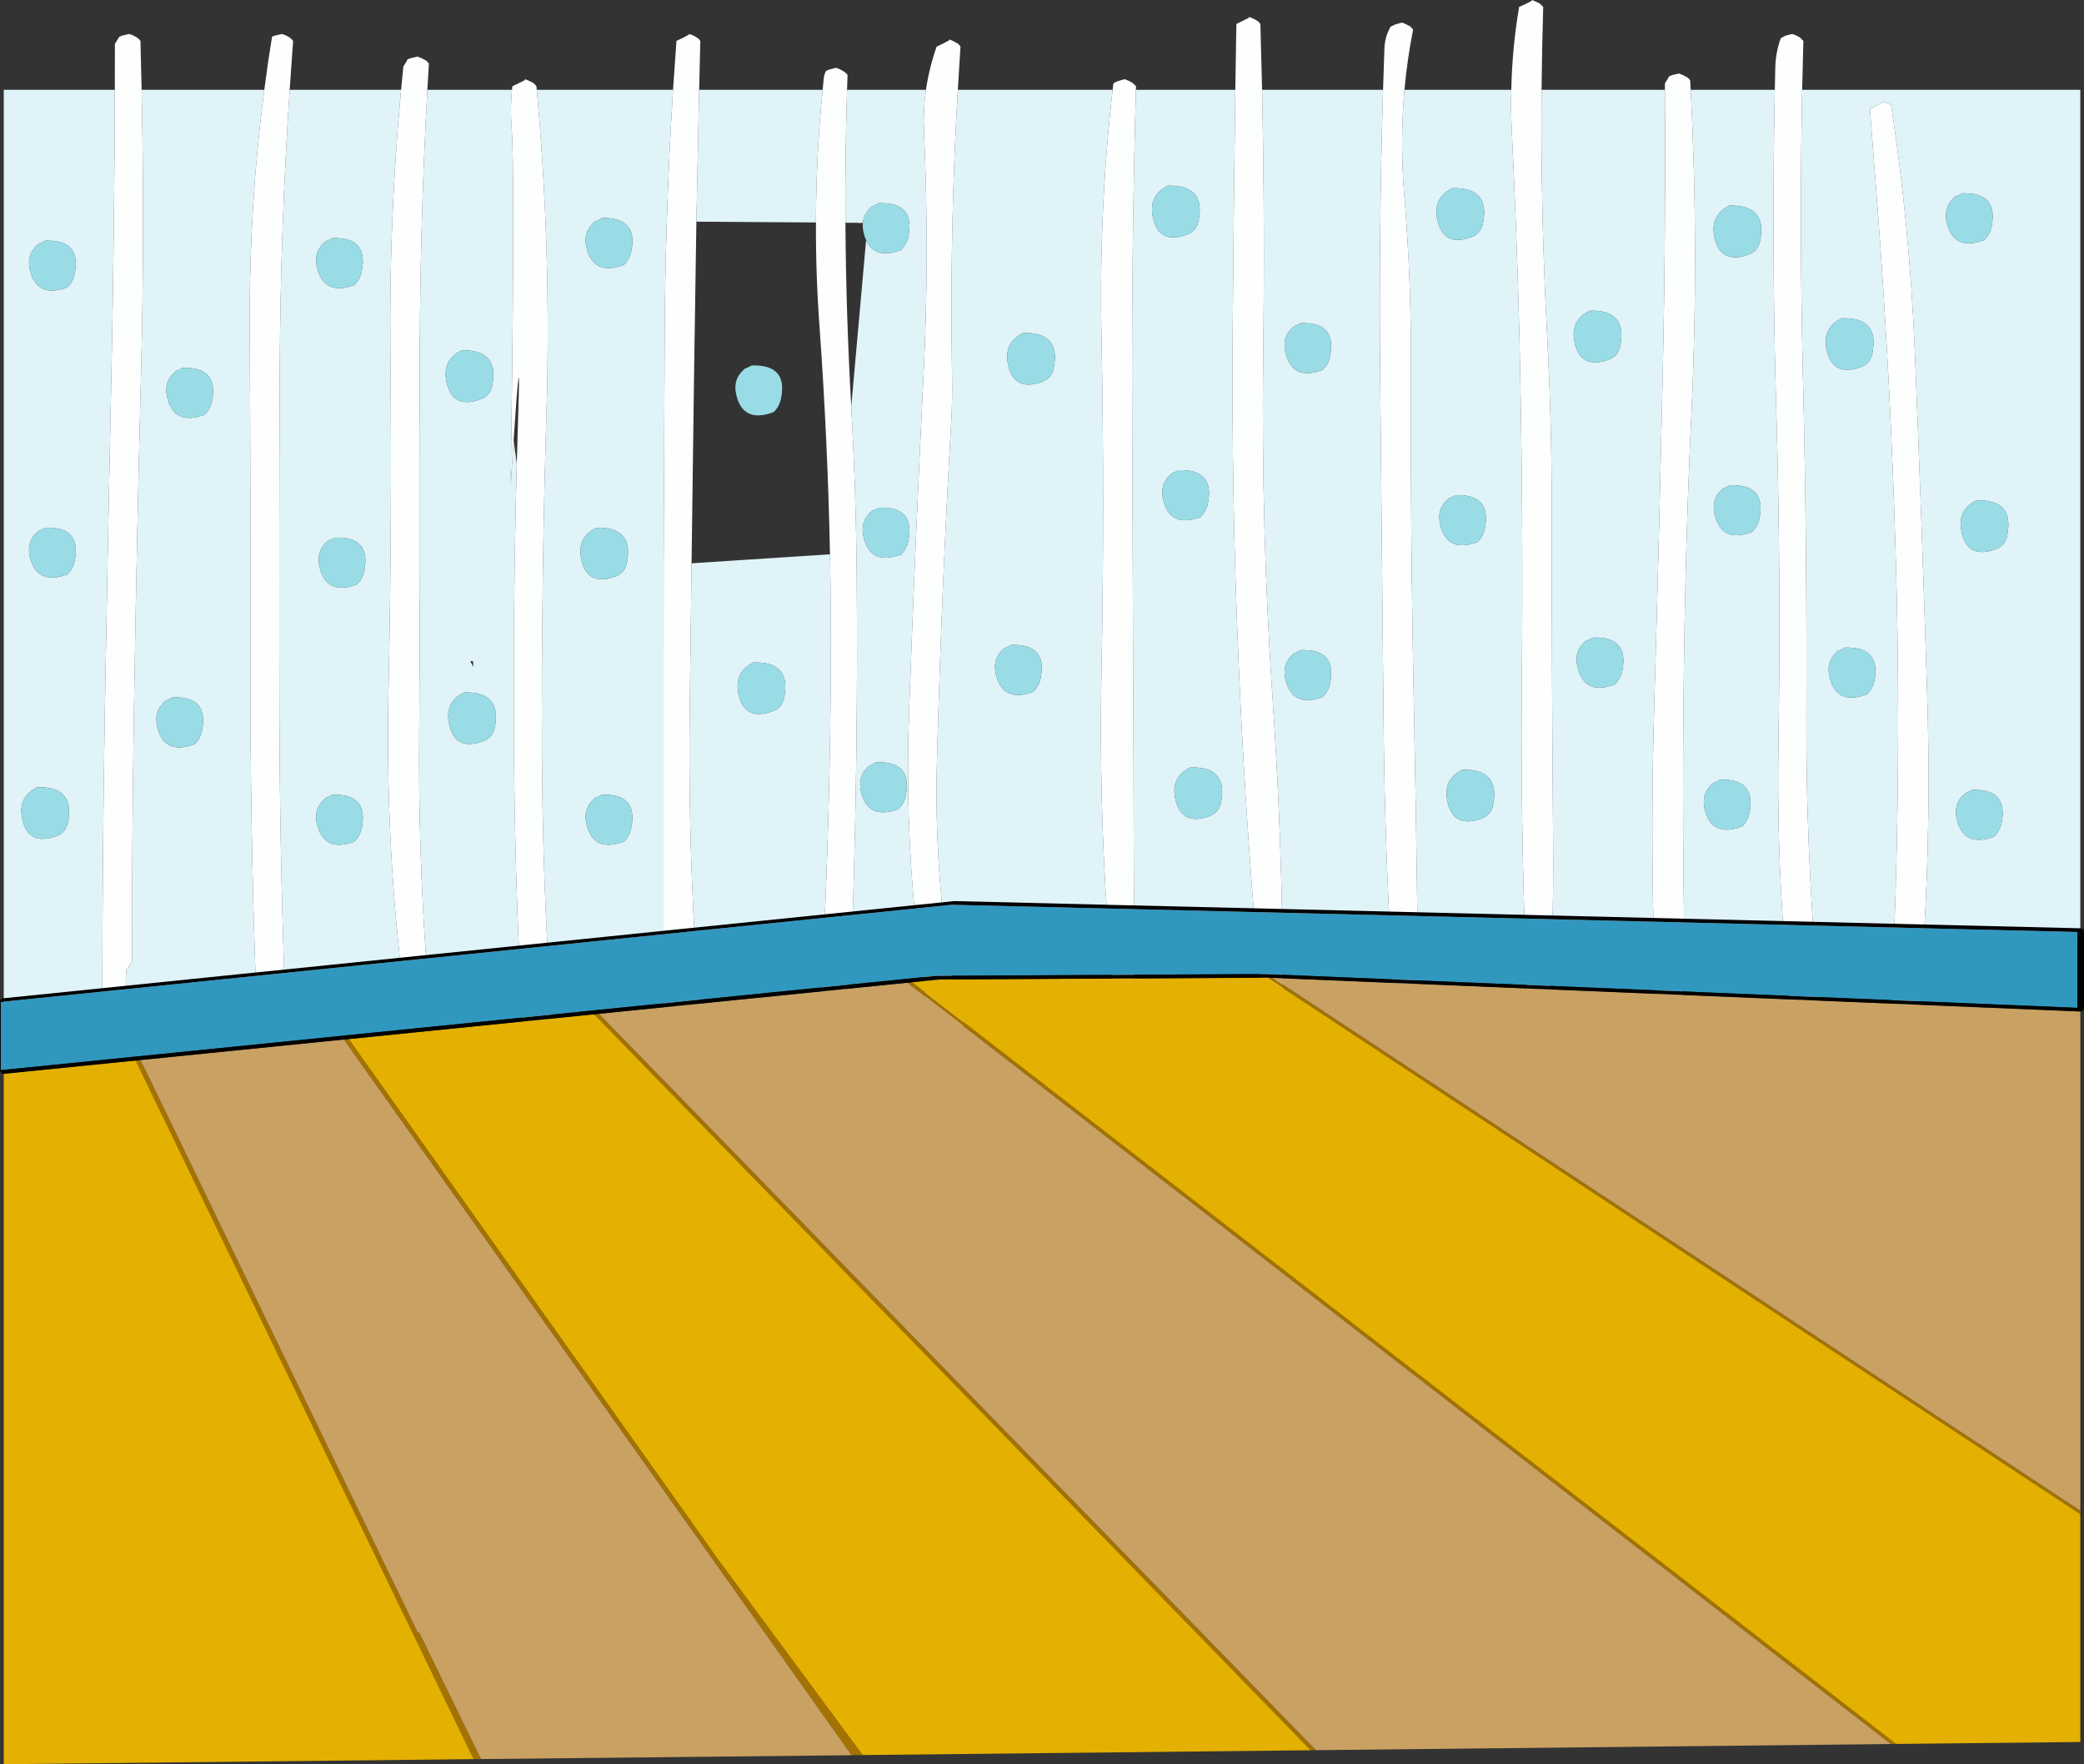
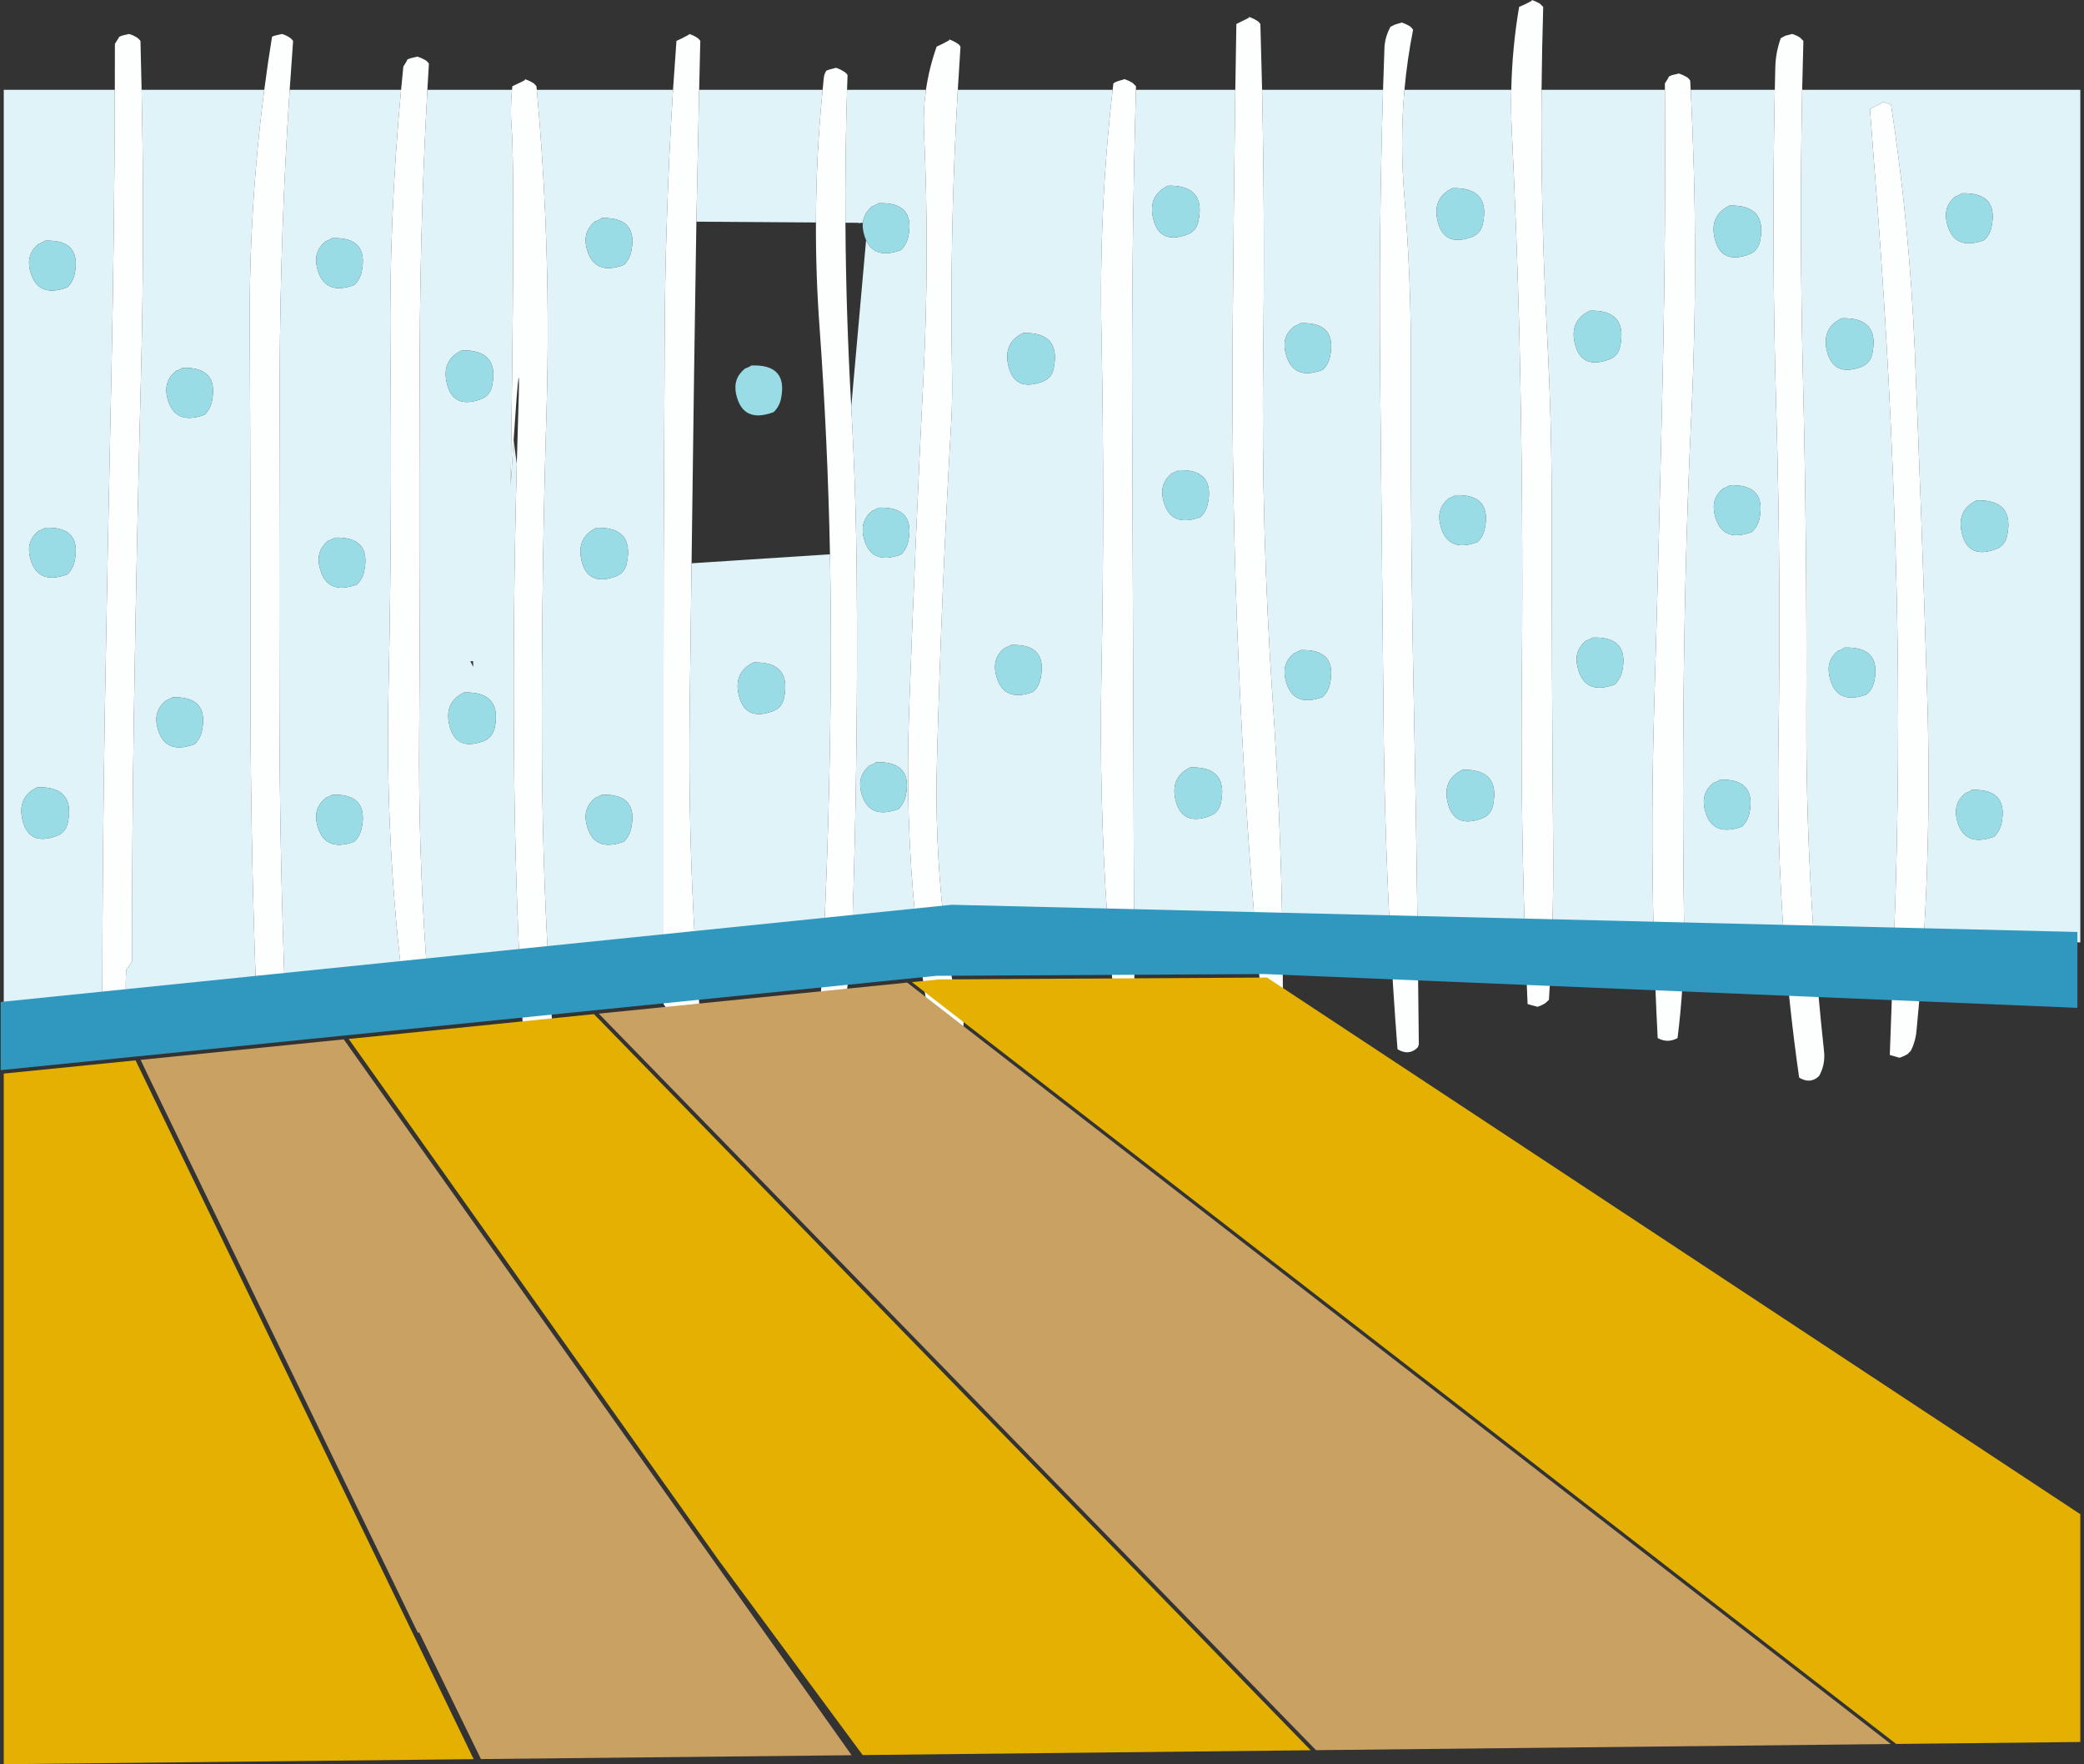
<svg xmlns="http://www.w3.org/2000/svg" height="1080.05px" width="1275.9px">
  <rect width="100%" height="100%" fill="#333333" stroke="none" />
  <g transform="matrix(1.0, 0.0, 0.0, 1.0, 633.45, 538.55)">
    <path d="M469.9 -483.55 L640.2 -483.55 640.2 38.4 544.35 36.1 Q548.9 -39.25 546.35 -116.15 543.1 -220.2 538.85 -323.9 535.65 -400.55 524.3 -474.55 L519.15 -476.25 518.9 -475.7 Q515.2 -473.65 511.4 -471.85 L516.35 -407.15 Q524.1 -303.9 527.15 -199.15 530.15 -97.25 527.15 6.05 L526.15 35.65 477.0 34.45 Q472.2 -33.7 472.45 -103.1 472.9 -207.05 470.3 -310.85 468.2 -398.15 469.9 -483.55 M458.65 34.0 L397.6 32.55 397.55 25.05 Q396.05 -79.15 398.45 -182.75 399.65 -234.7 402.15 -286.55 406.7 -385.15 401.65 -483.55 L453.15 -483.55 Q451.15 -386.55 454.0 -289.25 457.05 -185.65 455.35 -81.5 454.45 -23.15 458.65 34.0 M378.95 32.1 L316.9 30.6 Q317.65 5.5 317.45 -19.95 316.55 -123.9 316.55 -227.75 316.55 -279.7 313.85 -331.45 309.7 -407.95 310.35 -483.55 L385.85 -483.55 Q386.45 -398.35 384.6 -313.45 382.35 -209.65 379.3 -105.65 377.25 -36.5 378.95 32.1 M300.05 30.25 L234.4 28.6 Q233.55 -39.35 232.15 -107.45 230.0 -211.3 230.35 -315.25 230.6 -367.35 226.3 -418.85 223.6 -452.0 226.4 -483.55 L291.8 -483.55 Q291.5 -471.3 292.1 -458.9 295.15 -396.5 296.75 -334.25 299.2 -230.35 298.3 -126.5 297.5 -47.65 300.05 30.25 M217.35 28.2 L151.6 26.65 Q150.35 -42.0 145.65 -111.05 138.65 -214.25 139.9 -318.65 141.0 -401.55 139.25 -483.55 L213.3 -483.55 Q210.65 -395.45 211.55 -306.6 L213.6 -98.8 Q214.15 -34.95 217.35 28.2 M134.75 26.25 L60.85 24.45 Q60.6 -24.8 60.5 -75.4 L59.7 -283.2 Q59.25 -384.65 62.0 -483.55 L122.85 -483.55 Q121.85 -410.35 121.25 -336.85 120.45 -232.35 125.05 -129.05 128.45 -51.0 134.75 26.25 M44.55 24.05 L-49.0 21.8 -55.9 22.5 Q-61.2 -24.85 -59.8 -73.6 -57.0 -178.0 -51.0 -281.5 -50.35 -294.55 -50.55 -307.4 -52.15 -396.7 -47.05 -483.55 L47.75 -483.55 Q39.35 -410.2 40.9 -334.25 42.95 -230.35 40.9 -126.5 39.4 -50.3 44.55 24.05 M-72.95 24.25 L-111.7 28.2 -111.4 21.55 Q-108.05 -81.95 -108.95 -186.2 -109.4 -237.95 -112.3 -289.45 L-103.2 -391.55 Q-97.85 -379.55 -81.85 -385.45 -78.35 -388.95 -77.35 -393.8 -72.95 -415.05 -95.65 -414.15 L-95.65 -413.9 -98.05 -412.8 Q-98.7 -412.45 -99.5 -412.25 -104.6 -408.0 -105.2 -402.15 L-106.55 -402.15 -106.6 -402.1 Q-106.7 -401.9 -107.05 -401.9 L-107.95 -402.15 -115.85 -402.2 Q-116.1 -443.05 -114.85 -483.55 L-66.55 -483.55 Q-68.35 -471.0 -67.75 -458.0 -64.3 -382.4 -68.1 -307.5 -73.2 -205.25 -76.9 -102.3 -79.25 -37.95 -72.95 24.25 M-128.8 29.95 L-207.95 38.05 Q-212.1 -31.9 -211.2 -103.1 L-210.05 -193.7 -125.3 -199.2 Q-124.65 -164.7 -124.8 -129.95 -125.25 -48.65 -128.8 29.95 M-227.2 40.0 L-297.95 47.2 Q-301.3 -13.7 -301.65 -75.4 -301.9 -131.75 -301.1 -187.75 -300.4 -235.65 -298.95 -283.3 -297.05 -343.75 -299.5 -403.45 -301.15 -443.7 -304.8 -483.55 L-221.4 -483.55 Q-223.95 -443.35 -225.2 -402.95 -226.35 -368.7 -226.5 -334.25 L-227.15 -192.6 -227.2 -126.5 -227.2 40.0 M-315.45 49.0 L-369.1 54.55 -369.15 53.65 -370.85 51.05 -372.55 48.45 Q-377.4 -19.7 -376.8 -89.25 -376.05 -193.2 -376.45 -297.05 -376.9 -391.6 -371.8 -483.55 L-320.0 -483.55 Q-321.15 -471.85 -320.2 -459.8 -318.2 -434.65 -320.3 -278.9 L-320.8 -241.45 -319.0 -269.2 -317.05 -254.6 Q-319.45 -166.7 -318.75 -78.0 -318.35 -14.1 -315.45 49.0 M-387.7 56.45 L-459.2 63.75 Q-462.2 -19.4 -462.4 -103.1 -462.65 -207.05 -462.2 -310.85 -461.8 -398.3 -456.1 -483.55 L-387.9 -483.55 Q-395.3 -404.5 -394.45 -323.8 -393.35 -220.0 -395.6 -116.15 -397.5 -28.2 -387.7 56.45 M-476.75 65.55 L-556.25 73.65 Q-556.75 64.65 -556.15 55.3 L-554.45 52.75 -552.65 50.15 Q-552.65 -25.15 -551.5 -100.5 -549.85 -204.45 -547.15 -308.3 -544.85 -396.45 -546.75 -483.55 L-471.65 -483.55 Q-481.0 -411.75 -480.55 -337.75 -480.0 -233.8 -480.1 -129.95 -480.3 -31.75 -476.75 65.55 M-570.85 75.15 L-631.15 81.3 -631.15 -483.55 -563.15 -483.55 Q-563.4 -396.4 -565.25 -309.2 -567.5 -205.45 -569.3 -101.4 -570.75 -12.05 -570.85 75.15 M-205.4 -483.55 L-129.8 -483.55 Q-133.85 -443.05 -133.9 -402.35 L-207.1 -402.85 -205.4 -483.55 M100.3 -403.25 Q104.9 -425.4 81.65 -424.85 69.05 -418.75 72.65 -404.45 76.55 -388.7 93.45 -395.0 99.05 -397.05 100.3 -403.25 M565.15 -418.75 L563.7 -418.3 Q556.25 -412.15 558.4 -402.45 562.45 -384.55 581.35 -391.55 584.85 -394.9 585.85 -399.75 590.25 -421.0 567.5 -420.2 L567.5 -420.0 Q566.15 -419.2 565.15 -418.75 M275.6 -215.0 Q279.95 -236.3 257.35 -235.4 L257.25 -235.15 255.0 -234.05 253.55 -233.45 Q246.0 -227.3 248.25 -217.7 252.3 -199.7 271.1 -206.7 274.7 -210.05 275.6 -215.0 M180.85 -320.3 Q185.25 -341.6 162.65 -340.7 L162.5 -340.45 160.25 -339.35 158.8 -338.75 Q151.25 -332.7 153.5 -323.0 157.55 -305.05 176.35 -312.1 179.85 -315.5 180.85 -320.3 M274.45 -401.75 Q279.05 -423.95 255.8 -423.35 243.2 -417.3 246.8 -402.9 250.7 -387.25 267.6 -393.45 273.2 -395.6 274.45 -401.75 M252.95 -46.95 Q256.9 -31.2 273.8 -37.5 279.3 -39.55 280.65 -45.7 285.15 -67.9 261.95 -67.3 249.35 -61.25 252.95 -46.95 M107.15 -38.95 Q112.8 -41.1 114.05 -47.15 118.65 -69.35 95.35 -68.75 82.75 -62.7 86.35 -48.4 90.3 -32.8 107.15 -38.95 M160.25 -139.2 L158.8 -138.65 Q151.25 -132.45 153.5 -122.9 157.55 -104.9 176.35 -111.85 179.85 -115.25 180.85 -120.2 185.25 -141.45 162.65 -140.55 L162.5 -140.3 160.25 -139.2 M85.35 -249.35 Q84.65 -248.9 83.9 -248.75 76.45 -242.6 78.6 -232.9 82.65 -215.05 101.55 -222.0 105.0 -225.35 106.05 -230.3 110.4 -251.6 87.7 -250.7 L87.7 -250.45 85.35 -249.35 M4.8 -304.9 Q10.4 -306.95 11.65 -313.1 16.25 -335.3 -7.0 -334.7 -19.6 -328.65 -16.0 -314.25 -12.1 -298.6 4.8 -304.9 M573.7 -54.95 L573.6 -54.7 571.35 -53.6 569.9 -53.0 Q562.35 -46.95 564.5 -37.25 568.55 -19.4 587.45 -26.35 590.9 -29.75 591.95 -34.55 596.3 -55.85 573.7 -54.95 M493.4 -140.65 Q492.7 -140.35 491.9 -140.2 484.35 -134.05 486.65 -124.35 490.65 -106.45 509.45 -113.45 513.05 -116.8 514.1 -121.65 518.35 -142.9 495.75 -142.1 L495.65 -141.8 493.4 -140.65 M419.35 -61.25 L419.25 -60.9 Q417.75 -60.2 417.0 -59.75 L415.55 -59.3 Q408.0 -53.15 410.15 -43.45 414.2 -25.6 433.1 -32.55 436.55 -35.95 437.6 -40.75 441.95 -62.05 419.35 -61.25 M339.05 -146.85 Q338.35 -146.5 337.55 -146.3 330.0 -140.1 332.3 -130.55 336.3 -112.55 355.1 -119.5 358.7 -122.9 359.75 -127.85 364.1 -149.1 341.4 -148.2 L341.3 -147.95 339.05 -146.85 M443.75 -221.1 Q448.15 -242.35 425.45 -241.45 L425.3 -241.25 423.05 -240.1 421.6 -239.55 Q414.05 -233.45 416.3 -223.8 420.35 -205.8 439.15 -212.9 442.75 -216.25 443.75 -221.1 M330.8 -327.95 Q334.75 -312.2 351.75 -318.5 357.25 -320.55 358.5 -326.75 363.1 -348.9 339.95 -348.35 327.2 -342.25 330.8 -327.95 M416.45 -392.2 Q420.35 -376.6 437.25 -382.75 442.85 -384.9 444.1 -390.95 448.7 -413.25 425.45 -412.7 412.85 -406.5 416.45 -392.2 M595.4 -210.65 Q600.0 -232.8 576.75 -232.25 564.15 -226.15 567.75 -211.85 571.65 -196.1 588.55 -202.4 594.05 -204.45 595.4 -210.65 M512.85 -322.1 Q517.45 -344.4 494.15 -343.7 481.55 -337.65 485.15 -323.35 489.1 -307.75 506.0 -313.9 511.6 -316.05 512.85 -322.1 M-269.05 -403.1 Q-276.6 -396.95 -274.45 -387.25 -270.4 -369.4 -251.5 -376.35 -248.0 -379.75 -247.0 -384.55 -244.05 -398.8 -253.15 -403.1 -257.75 -405.3 -265.2 -405.05 -265.2 -404.8 -265.3 -404.8 L-267.55 -403.55 -268.4 -403.25 -269.05 -403.25 -269.05 -403.1 M-598.75 -26.8 Q-593.15 -28.85 -591.9 -35.0 -587.3 -57.2 -610.6 -56.6 -623.2 -50.55 -619.6 -36.15 -615.65 -20.5 -598.75 -26.8 M-528.0 -111.65 L-528.1 -111.4 -530.5 -110.3 Q-531.15 -109.85 -531.85 -109.7 -539.4 -103.55 -537.25 -93.85 -533.2 -76.0 -514.3 -82.95 -510.8 -86.3 -509.8 -91.25 -505.4 -112.45 -528.0 -111.65 M-608.35 -214.1 L-609.8 -213.55 Q-617.35 -207.5 -615.2 -197.8 -611.05 -179.95 -592.25 -186.9 -588.75 -190.3 -587.75 -195.1 -583.35 -216.4 -605.95 -215.45 L-606.1 -215.25 -608.35 -214.1 M-587.75 -370.85 Q-583.35 -392.1 -605.95 -391.2 L-606.1 -390.95 -608.35 -389.85 Q-609.0 -389.5 -609.8 -389.3 -617.35 -383.2 -615.2 -373.55 -611.05 -355.65 -592.25 -362.6 -588.75 -366.0 -587.75 -370.85 M-524.3 -311.9 L-525.75 -311.45 Q-533.3 -305.25 -531.15 -295.55 -527.0 -277.7 -508.2 -284.65 -504.75 -288.05 -503.7 -293.0 -499.35 -314.15 -521.95 -313.35 -521.95 -313.1 -522.05 -313.1 -523.5 -312.35 -524.3 -311.9 M-431.15 -208.05 Q-431.85 -207.7 -432.6 -207.5 -440.05 -201.3 -437.9 -191.75 -433.85 -173.75 -414.95 -180.7 -411.45 -184.1 -410.45 -189.05 -406.05 -210.3 -428.8 -209.4 L-428.8 -209.15 -431.15 -208.05 M-412.0 -372.4 Q-407.65 -393.7 -430.25 -392.75 L-430.35 -392.55 -432.6 -391.4 -434.05 -390.85 Q-441.6 -384.7 -439.45 -375.1 -435.3 -357.1 -416.5 -364.1 -413.05 -367.45 -412.0 -372.4 M-350.8 -324.05 Q-363.4 -317.95 -359.8 -303.55 -355.9 -287.95 -339.0 -294.2 -333.4 -296.25 -332.15 -302.45 -327.55 -324.6 -350.8 -324.05 M-343.8 -133.8 L-345.5 -133.75 -343.7 -130.25 -343.8 -133.8 M-337.45 -84.85 Q-331.95 -86.9 -330.55 -93.05 -326.05 -115.25 -349.25 -114.65 -361.85 -108.6 -358.25 -94.3 -354.3 -78.55 -337.45 -84.85 M-432.6 -50.65 L-434.05 -50.1 Q-441.6 -43.9 -439.45 -34.35 -435.3 -16.35 -416.5 -23.3 -413.05 -26.7 -412.0 -31.65 -407.65 -52.9 -430.25 -52.0 L-430.35 -51.8 -432.6 -50.65 M-95.65 -227.75 L-95.65 -227.5 -98.05 -226.4 Q-98.7 -226.05 -99.5 -225.8 -106.95 -219.65 -104.8 -210.05 -100.75 -192.05 -81.85 -199.05 -78.35 -202.4 -77.35 -207.35 -72.95 -228.65 -95.65 -227.75 M-172.05 -133.0 Q-184.65 -126.95 -181.05 -112.65 -177.15 -96.9 -160.25 -103.2 -154.65 -105.25 -153.4 -111.4 -148.8 -133.6 -172.05 -133.0 M-97.15 -71.9 L-97.25 -71.7 Q-98.7 -70.9 -99.5 -70.45 L-100.95 -70.0 Q-108.5 -63.85 -106.35 -54.15 -102.2 -36.25 -83.4 -43.25 -79.95 -46.6 -78.9 -51.45 -74.55 -72.7 -97.15 -71.9 M-17.05 -142.35 L-18.5 -141.8 Q-25.95 -135.6 -23.8 -126.05 -19.75 -108.05 -0.85 -115.0 2.65 -118.4 3.65 -123.35 8.05 -144.6 -14.65 -143.7 L-14.65 -143.45 -17.05 -142.35 M-265.2 -52.0 L-265.3 -51.8 -267.55 -50.65 -269.05 -50.1 Q-276.6 -43.9 -274.45 -34.35 -270.4 -16.35 -251.5 -23.3 -248.0 -26.7 -247.0 -31.65 -242.6 -52.9 -265.2 -52.0 M-277.35 -195.1 Q-276.55 -191.8 -275.1 -189.45 -269.8 -180.8 -256.45 -185.65 -252.35 -187.25 -250.6 -191.05 -250.0 -192.35 -249.7 -193.85 -245.1 -216.05 -268.25 -215.45 -280.85 -209.4 -277.35 -195.1" fill="#e0f3f8" fill-rule="evenodd" stroke="none" />
    <path d="M453.15 -483.55 L453.45 -497.05 Q453.65 -506.5 456.8 -515.15 L459.5 -516.65 463.8 -517.75 Q466.35 -517.0 468.65 -515.5 L470.65 -513.5 469.9 -483.55 Q468.2 -398.15 470.3 -310.85 472.9 -207.05 472.45 -103.1 472.2 -33.7 477.0 34.45 479.45 69.65 483.25 104.6 484.25 113.25 480.2 120.25 474.9 125.3 468.05 121.15 461.85 77.9 458.65 34.0 454.45 -23.15 455.35 -81.5 457.05 -185.65 454.0 -289.25 451.15 -386.55 453.15 -483.55 M544.35 36.1 Q542.65 64.1 539.95 91.9 539.4 98.85 536.45 104.7 L534.45 106.75 Q532.05 108.2 529.5 109.0 L523.55 107.3 526.15 35.65 527.15 6.05 Q530.15 -97.25 527.15 -199.15 524.1 -303.9 516.35 -407.15 L511.4 -471.85 Q515.2 -473.65 518.9 -475.7 L519.15 -476.25 524.3 -474.55 Q535.65 -400.55 538.85 -323.9 543.1 -220.2 546.35 -116.15 548.9 -39.25 544.35 36.1 M397.6 32.55 Q397.6 65.25 393.6 96.95 387.6 100.3 381.45 96.95 379.75 64.55 378.95 32.1 377.25 -36.5 379.3 -105.65 382.35 -209.65 384.6 -313.45 386.45 -398.35 385.85 -483.55 L385.85 -487.5 387.5 -490.1 388.4 -491.75 390.2 -492.55 394.5 -493.55 Q397.05 -492.65 399.35 -491.3 400.55 -490.55 401.35 -489.2 L401.65 -483.55 Q406.7 -385.15 402.15 -286.55 399.65 -234.7 398.45 -182.75 396.05 -79.15 397.55 25.05 L397.6 32.55 M316.9 30.6 Q316.25 52.2 314.85 73.55 L312.7 75.55 Q310.45 77.0 307.85 77.8 L301.8 76.15 Q300.75 53.2 300.05 30.25 297.5 -47.65 298.3 -126.5 299.2 -230.35 296.75 -334.25 295.15 -396.5 292.1 -458.9 291.5 -471.3 291.8 -483.55 292.35 -509.25 296.6 -534.3 300.55 -536.0 304.25 -538.0 L304.5 -538.55 Q307.05 -537.65 309.35 -536.3 L311.35 -534.3 Q310.6 -509.0 310.35 -483.55 309.7 -407.95 313.85 -331.45 316.55 -279.7 316.55 -227.75 316.55 -123.9 317.45 -19.95 317.65 5.5 316.9 30.6 M234.4 28.6 L235.2 100.3 Q235.2 101.65 234.3 102.9 229.1 107.95 222.15 103.8 219.25 66.15 217.35 28.2 214.15 -34.95 213.6 -98.8 L211.55 -306.6 Q210.65 -395.45 213.3 -483.55 L214.15 -509.0 Q214.35 -515.65 217.85 -522.15 L220.55 -523.5 224.85 -524.75 Q227.4 -523.85 229.7 -522.5 230.8 -521.7 231.7 -520.35 228.1 -502.25 226.4 -483.55 223.6 -452.0 226.3 -418.85 230.6 -367.35 230.35 -315.25 230.0 -211.3 232.15 -107.45 233.55 -39.35 234.4 28.6 M151.6 26.65 L152.05 73.55 150.05 75.55 Q147.75 77.0 145.2 77.8 L139.1 76.15 Q136.75 51.2 134.75 26.25 128.45 -51.0 125.05 -129.05 120.45 -232.35 121.25 -336.85 121.85 -410.35 122.85 -483.55 L123.5 -523.85 131.15 -527.65 131.25 -528.2 Q133.8 -527.35 136.2 -525.85 137.3 -525.2 138.2 -523.85 L139.25 -483.55 Q141.0 -401.55 139.9 -318.65 138.65 -214.25 145.65 -111.05 150.35 -42.0 151.6 26.65 M60.85 24.45 L61.15 75.25 Q56.0 80.2 49.0 76.15 46.35 50.2 44.55 24.05 39.4 -50.3 40.9 -126.5 42.95 -230.35 40.9 -334.25 39.35 -410.2 47.75 -483.55 L48.2 -487.5 Q49.45 -488.4 50.9 -488.85 L55.1 -490.1 Q57.65 -489.2 59.9 -487.85 L62.05 -485.8 62.0 -483.55 Q59.25 -384.65 59.7 -283.2 L60.5 -75.4 Q60.6 -24.8 60.85 24.45 M-55.9 22.5 Q-52.75 51.3 -47.05 79.6 L-45.4 82.2 -43.6 84.8 Q-42.35 98.6 -55.75 102.1 L-61.8 100.3 Q-69.05 62.7 -72.95 24.25 -79.25 -37.95 -76.9 -102.3 -73.2 -205.25 -68.1 -307.5 -64.3 -382.4 -67.75 -458.0 -68.35 -471.0 -66.55 -483.55 -64.6 -497.0 -60.0 -510.0 -56.2 -511.7 -52.45 -513.8 -52.25 -513.95 -52.25 -514.4 -49.65 -513.5 -47.4 -512.0 -46.2 -511.35 -45.4 -510.0 L-47.05 -483.55 Q-52.15 -396.7 -50.55 -307.4 -50.35 -294.55 -51.0 -281.5 -57.0 -178.0 -59.8 -73.6 -61.2 -24.85 -55.9 22.5 M-111.7 28.2 Q-112.75 50.6 -115.45 72.65 -123.1 76.35 -131.0 72.65 L-128.8 29.95 Q-125.25 -48.65 -124.8 -129.95 -124.65 -164.7 -125.3 -199.2 -126.7 -268.75 -131.65 -337.65 -134.05 -370.05 -133.9 -402.35 -133.85 -443.05 -129.8 -483.55 L-129.1 -490.85 Q-128.85 -493.15 -127.6 -495.25 L-125.8 -495.95 -121.55 -497.05 Q-118.95 -496.15 -116.7 -494.7 -115.5 -494.0 -114.55 -492.65 L-114.85 -483.55 Q-116.1 -443.05 -115.85 -402.2 -115.5 -346.35 -112.3 -289.95 L-112.3 -289.45 Q-109.4 -237.95 -108.95 -186.2 -108.05 -81.95 -111.4 21.55 L-111.7 28.2 M-207.95 38.05 Q-206.75 58.35 -205.15 78.6 -204.6 85.25 -202.9 91.65 -209.1 102.55 -221.1 96.95 -224.6 92.3 -223.9 86.5 L-223.7 81.3 -225.4 78.7 -227.2 76.15 -227.2 40.0 -227.2 -126.5 -227.15 -192.6 -226.5 -334.25 Q-226.35 -368.7 -225.2 -402.95 -223.95 -443.35 -221.4 -483.55 L-219.3 -513.5 Q-215.5 -515.2 -211.75 -517.3 -211.55 -517.3 -211.55 -517.75 -208.95 -517.0 -206.7 -515.5 -205.5 -514.75 -204.7 -513.5 L-205.4 -483.55 -207.1 -402.85 -208.5 -310.85 -210.05 -193.7 -211.2 -103.1 Q-212.1 -31.9 -207.95 38.05 M-297.95 47.2 Q-295.95 83.45 -292.9 119.45 -299.1 130.25 -311.1 124.6 -313.75 86.95 -315.45 49.0 -318.35 -14.1 -318.75 -78.0 -319.45 -166.7 -317.05 -254.6 L-316.15 -285.9 Q-314.5 -336.0 -319.0 -269.2 L-320.8 -241.45 -320.3 -278.9 Q-318.2 -434.65 -320.2 -459.8 -321.15 -471.85 -320.0 -483.55 L-319.75 -485.8 Q-315.85 -487.5 -312.1 -489.5 L-312.0 -490.1 Q-309.45 -489.2 -307.15 -487.85 -305.95 -487.05 -305.05 -485.8 L-304.8 -483.55 Q-301.15 -443.7 -299.5 -403.45 -297.05 -343.75 -298.95 -283.3 -300.4 -235.65 -301.1 -187.75 -301.9 -131.75 -301.65 -75.4 -301.3 -13.7 -297.95 47.2 M-369.1 54.55 Q-368.55 68.45 -370.5 82.1 -370.85 84.35 -371.75 86.5 -377.6 89.95 -383.9 86.5 -386.0 71.5 -387.7 56.45 -397.5 -28.2 -395.6 -116.15 -393.35 -220.0 -394.45 -323.8 -395.3 -404.5 -387.9 -483.55 L-386.5 -497.85 -384.8 -500.55 -383.9 -502.25 -382.1 -502.9 -377.8 -503.9 Q-375.25 -503.0 -372.85 -501.65 -371.75 -500.9 -370.85 -499.65 L-371.8 -483.55 Q-376.9 -391.6 -376.45 -297.05 -376.05 -193.2 -376.8 -89.25 -377.4 -19.7 -372.55 48.45 L-370.85 51.05 -369.15 53.65 -369.1 54.55 M-459.2 63.75 L-459.15 65.8 -457.45 68.35 -455.65 70.95 Q-455.1 80.15 -456.9 89.05 L-458.25 93.45 Q-464.25 96.85 -470.4 93.45 -474.0 88.85 -473.35 83.0 -473.0 80.4 -473.0 77.8 L-474.8 75.25 -476.5 72.65 -476.75 65.55 Q-480.3 -31.75 -480.1 -129.95 -480.0 -233.8 -480.55 -337.75 -481.0 -411.75 -471.65 -483.55 -469.55 -499.9 -466.9 -516.05 -466.15 -516.5 -465.1 -516.75 L-460.85 -517.75 Q-458.25 -517.0 -456.0 -515.5 -454.9 -514.75 -454.0 -513.5 L-456.1 -483.55 Q-461.8 -398.3 -462.2 -310.85 -462.65 -207.05 -462.4 -103.1 -462.2 -19.4 -459.2 63.75 M-556.25 73.65 Q-555.7 82.85 -554.0 91.65 L-552.65 96.95 -553.55 99.55 -555.25 103.8 Q-563.0 107.5 -570.85 103.8 L-570.85 75.15 Q-570.75 -12.05 -569.3 -101.4 -567.5 -205.45 -565.25 -309.2 -563.4 -396.4 -563.15 -483.55 L-563.1 -511.7 -561.4 -514.4 -560.4 -516.05 -558.7 -516.75 -554.45 -517.75 Q-551.75 -517.0 -549.5 -515.5 -548.35 -514.75 -547.45 -513.5 L-546.75 -483.55 Q-544.85 -396.45 -547.15 -308.3 -549.85 -204.45 -551.5 -100.5 -552.65 -25.15 -552.65 50.15 L-554.45 52.75 -556.15 55.3 Q-556.75 64.65 -556.25 73.65" fill="#fdfefe" fill-rule="evenodd" stroke="none" />
    <path d="M565.15 -418.75 Q566.15 -419.2 567.5 -420.0 L567.5 -420.2 Q590.25 -421.0 585.85 -399.75 584.85 -394.9 581.35 -391.55 562.45 -384.55 558.4 -402.45 556.25 -412.15 563.7 -418.3 L565.15 -418.75 M100.3 -403.25 Q99.05 -397.05 93.45 -395.0 76.55 -388.7 72.65 -404.45 69.05 -418.75 81.65 -424.85 104.9 -425.4 100.3 -403.25 M274.45 -401.75 Q273.2 -395.6 267.6 -393.45 250.7 -387.25 246.8 -402.9 243.2 -417.3 255.8 -423.35 279.05 -423.95 274.45 -401.75 M180.85 -320.3 Q179.85 -315.5 176.35 -312.1 157.55 -305.05 153.5 -323.0 151.25 -332.7 158.8 -338.75 L160.25 -339.35 162.5 -340.45 162.65 -340.7 Q185.25 -341.6 180.85 -320.3 M275.6 -215.0 Q274.7 -210.05 271.1 -206.7 252.3 -199.7 248.25 -217.7 246.0 -227.3 253.55 -233.45 L255.0 -234.05 257.25 -235.15 257.35 -235.4 Q279.95 -236.3 275.6 -215.0 M4.8 -304.9 Q-12.1 -298.6 -16.0 -314.25 -19.6 -328.65 -7.0 -334.7 16.25 -335.3 11.65 -313.1 10.4 -306.95 4.8 -304.9 M85.35 -249.35 L87.7 -250.45 87.7 -250.7 Q110.4 -251.6 106.05 -230.3 105.0 -225.35 101.55 -222.0 82.65 -215.05 78.6 -232.9 76.45 -242.6 83.9 -248.75 84.65 -248.9 85.35 -249.35 M160.25 -139.2 L162.5 -140.3 162.65 -140.55 Q185.25 -141.45 180.85 -120.2 179.85 -115.25 176.35 -111.85 157.55 -104.9 153.5 -122.9 151.25 -132.45 158.8 -138.65 L160.25 -139.2 M107.15 -38.95 Q90.3 -32.8 86.35 -48.4 82.75 -62.7 95.35 -68.75 118.65 -69.35 114.05 -47.15 112.8 -41.1 107.15 -38.95 M252.95 -46.95 Q249.35 -61.25 261.95 -67.3 285.15 -67.9 280.65 -45.7 279.3 -39.55 273.8 -37.5 256.9 -31.2 252.95 -46.95 M512.85 -322.1 Q511.6 -316.05 506.0 -313.9 489.1 -307.75 485.15 -323.35 481.55 -337.65 494.15 -343.7 517.45 -344.4 512.85 -322.1 M595.4 -210.65 Q594.05 -204.45 588.55 -202.4 571.65 -196.1 567.75 -211.85 564.15 -226.15 576.75 -232.25 600.0 -232.8 595.4 -210.65 M416.45 -392.2 Q412.85 -406.5 425.45 -412.7 448.7 -413.25 444.1 -390.95 442.85 -384.9 437.25 -382.75 420.35 -376.6 416.45 -392.2 M330.8 -327.95 Q327.2 -342.25 339.95 -348.35 363.1 -348.9 358.5 -326.75 357.25 -320.55 351.75 -318.5 334.75 -312.2 330.8 -327.95 M443.75 -221.1 Q442.75 -216.25 439.15 -212.9 420.35 -205.8 416.3 -223.8 414.05 -233.45 421.6 -239.55 L423.05 -240.1 425.3 -241.25 425.45 -241.45 Q448.15 -242.35 443.75 -221.1 M339.05 -146.85 L341.3 -147.95 341.4 -148.2 Q364.1 -149.1 359.75 -127.85 358.7 -122.9 355.1 -119.5 336.3 -112.55 332.3 -130.55 330.0 -140.1 337.55 -146.3 338.35 -146.5 339.05 -146.85 M419.35 -61.25 Q441.95 -62.05 437.6 -40.75 436.55 -35.95 433.1 -32.55 414.2 -25.6 410.15 -43.45 408.0 -53.15 415.55 -59.3 L417.0 -59.75 Q417.75 -60.2 419.25 -60.9 L419.35 -61.25 M493.4 -140.65 L495.65 -141.8 495.75 -142.1 Q518.35 -142.9 514.1 -121.65 513.05 -116.8 509.45 -113.45 490.65 -106.45 486.65 -124.35 484.35 -134.05 491.9 -140.2 492.7 -140.35 493.4 -140.65 M573.7 -54.95 Q596.3 -55.85 591.95 -34.55 590.9 -29.75 587.45 -26.35 568.55 -19.4 564.5 -37.25 562.35 -46.95 569.9 -53.0 L571.35 -53.6 573.6 -54.7 573.7 -54.95 M-268.4 -403.25 L-267.55 -403.55 -265.3 -404.8 Q-265.2 -404.8 -265.2 -405.05 -257.75 -405.3 -253.15 -403.1 -244.05 -398.8 -247.0 -384.55 -248.0 -379.75 -251.5 -376.35 -270.4 -369.4 -274.45 -387.25 -276.6 -396.95 -269.05 -403.1 L-268.4 -403.25 M-103.2 -391.55 Q-104.2 -393.75 -104.8 -396.5 -105.45 -399.5 -105.2 -402.15 -104.6 -408.0 -99.5 -412.25 -98.7 -412.45 -98.05 -412.8 L-95.65 -413.9 -95.65 -414.15 Q-72.95 -415.05 -77.35 -393.8 -78.35 -388.95 -81.85 -385.45 -97.85 -379.55 -103.2 -391.55 M-350.8 -324.05 Q-327.55 -324.6 -332.15 -302.45 -333.4 -296.25 -339.0 -294.2 -355.9 -287.95 -359.8 -303.55 -363.4 -317.95 -350.8 -324.05 M-412.0 -372.4 Q-413.05 -367.45 -416.5 -364.1 -435.3 -357.1 -439.45 -375.1 -441.6 -384.7 -434.05 -390.85 L-432.6 -391.4 -430.35 -392.55 -430.25 -392.75 Q-407.65 -393.7 -412.0 -372.4 M-431.15 -208.05 L-428.8 -209.15 -428.8 -209.4 Q-406.05 -210.3 -410.45 -189.05 -411.45 -184.1 -414.95 -180.7 -433.85 -173.75 -437.9 -191.75 -440.05 -201.3 -432.6 -207.5 -431.85 -207.7 -431.15 -208.05 M-524.3 -311.9 Q-523.5 -312.35 -522.05 -313.1 -521.95 -313.1 -521.95 -313.35 -499.35 -314.15 -503.7 -293.0 -504.75 -288.05 -508.2 -284.65 -527.0 -277.7 -531.15 -295.55 -533.3 -305.25 -525.75 -311.45 L-524.3 -311.9 M-587.75 -370.85 Q-588.75 -366.0 -592.25 -362.6 -611.05 -355.65 -615.2 -373.55 -617.35 -383.2 -609.8 -389.3 -609.0 -389.5 -608.35 -389.85 L-606.1 -390.95 -605.95 -391.2 Q-583.35 -392.1 -587.75 -370.85 M-608.35 -214.1 L-606.1 -215.25 -605.95 -215.45 Q-583.35 -216.4 -587.75 -195.1 -588.75 -190.3 -592.25 -186.9 -611.05 -179.95 -615.2 -197.8 -617.35 -207.5 -609.8 -213.55 L-608.35 -214.1 M-528.0 -111.65 Q-505.4 -112.45 -509.8 -91.25 -510.8 -86.3 -514.3 -82.95 -533.2 -76.0 -537.25 -93.85 -539.4 -103.55 -531.85 -109.7 -531.15 -109.85 -530.5 -110.3 L-528.1 -111.4 -528.0 -111.65 M-598.75 -26.8 Q-615.65 -20.5 -619.6 -36.15 -623.2 -50.55 -610.6 -56.6 -587.3 -57.2 -591.9 -35.0 -593.15 -28.85 -598.75 -26.8 M-432.6 -50.65 L-430.35 -51.8 -430.25 -52.0 Q-407.65 -52.9 -412.0 -31.65 -413.05 -26.7 -416.5 -23.3 -435.3 -16.35 -439.45 -34.35 -441.6 -43.9 -434.05 -50.1 L-432.6 -50.65 M-337.45 -84.85 Q-354.3 -78.55 -358.25 -94.3 -361.85 -108.6 -349.25 -114.65 -326.05 -115.25 -330.55 -93.05 -331.95 -86.9 -337.45 -84.85 M-159.8 -286.25 Q-178.7 -279.15 -182.75 -297.15 -184.9 -306.8 -177.35 -312.9 L-175.9 -313.45 -173.65 -314.6 -173.5 -314.8 Q-150.9 -315.7 -155.3 -294.45 -156.3 -289.6 -159.8 -286.25 M-95.65 -227.75 Q-72.95 -228.65 -77.35 -207.35 -78.35 -202.4 -81.85 -199.05 -100.75 -192.05 -104.8 -210.05 -106.95 -219.65 -99.5 -225.8 -98.7 -226.05 -98.05 -226.4 L-95.65 -227.5 -95.65 -227.75 M-172.05 -133.0 Q-148.8 -133.6 -153.4 -111.4 -154.65 -105.25 -160.25 -103.2 -177.15 -96.9 -181.05 -112.65 -184.65 -126.95 -172.05 -133.0 M-277.35 -195.1 Q-280.85 -209.4 -268.25 -215.45 -245.1 -216.05 -249.7 -193.85 -250.0 -192.35 -250.6 -191.05 -252.35 -187.25 -256.45 -185.65 -269.8 -180.8 -275.1 -189.45 -276.55 -191.8 -277.35 -195.1 M-265.2 -52.0 Q-242.6 -52.9 -247.0 -31.65 -248.0 -26.7 -251.5 -23.3 -270.4 -16.35 -274.45 -34.35 -276.6 -43.9 -269.05 -50.1 L-267.55 -50.65 -265.3 -51.8 -265.2 -52.0 M-17.05 -142.35 L-14.65 -143.45 -14.65 -143.7 Q8.05 -144.6 3.65 -123.35 2.65 -118.4 -0.85 -115.0 -19.75 -108.05 -23.8 -126.05 -25.95 -135.6 -18.5 -141.8 L-17.05 -142.35 M-97.15 -71.9 Q-74.55 -72.7 -78.9 -51.45 -79.95 -46.6 -83.4 -43.25 -102.2 -36.25 -106.35 -54.15 -108.5 -63.85 -100.95 -70.0 L-99.5 -70.45 Q-98.7 -70.9 -97.25 -71.7 L-97.15 -71.9" fill="#99dce6" fill-rule="evenodd" stroke="none" />
-     <path d="M640.2 386.3 L640.2 388.45 142.25 59.9 145.75 60.05 640.2 386.3 M527.45 529.1 L524.2 529.15 -78.05 63.0 -75.15 62.7 527.45 529.1 M172.25 532.9 L169.0 532.95 -269.8 82.3 -266.85 82.0 172.25 532.9 M-105.3 535.9 L-112.05 536.0 -423.0 97.75 -419.95 97.5 -193.25 416.9 -105.3 535.9 M-339.0 538.35 L-343.45 538.4 -550.45 110.6 -547.55 110.3 -543.65 118.1 -377.6 461.1 -376.85 460.75 -339.0 538.35" fill="#a37201" fill-rule="evenodd" stroke="none" />
-     <path d="M524.2 529.15 L172.25 532.9 -266.85 82.0 -78.05 63.0 524.2 529.15 M-112.05 536.0 L-339.0 538.35 -376.85 460.75 -377.6 461.1 -543.65 118.1 -547.35 110.3 -423.0 97.75 -112.05 536.0 M145.75 60.05 L640.2 80.6 640.2 386.3 145.75 60.05" fill="#c9a163" fill-rule="evenodd" stroke="none" />
+     <path d="M524.2 529.15 L172.25 532.9 -266.85 82.0 -78.05 63.0 524.2 529.15 M-112.05 536.0 L-339.0 538.35 -376.85 460.75 -377.6 461.1 -543.65 118.1 -547.35 110.3 -423.0 97.75 -112.05 536.0 M145.75 60.05 " fill="#c9a163" fill-rule="evenodd" stroke="none" />
    <path d="M640.2 388.45 L640.2 527.9 527.45 529.1 -75.15 62.7 -58.45 61.05 142.25 59.9 640.2 388.45 M169.0 532.95 L-105.3 535.9 -193.25 416.9 -419.95 97.5 -269.8 82.3 169.0 532.95 M-343.45 538.4 L-631.15 541.5 -631.15 118.7 -550.45 110.6 -343.45 538.4" fill="#e4b001" fill-rule="evenodd" stroke="none" />
-     <path d="M-547.55 110.3 L-547.35 110.3 -543.65 118.1 -547.55 110.3" fill="#e1cdf3" fill-rule="evenodd" stroke="none" />
    <path d="M638.4 78.45 L140.45 57.75 -60.25 58.85 -549.15 108.15 -549.3 108.15 -633.0 116.6 -633.0 74.85 -50.8 15.35 638.4 32.0 638.4 78.45" fill="#3098bf" fill-rule="evenodd" stroke="none" />
-     <path d="M638.4 78.45 L638.4 32.0 -50.8 15.35 -633.0 74.85 -633.0 116.6 -549.3 108.15 -549.15 108.15 -60.25 58.85 140.45 57.75 638.4 78.45 M642.1 79.55 L641.3 80.45 640.05 80.7 142.25 60.0 -58.2 61.1 -547.15 110.4 -547.25 110.4 -547.35 110.4 -630.95 118.85 -632.2 118.6 -633.1 117.7 -633.45 116.6 -633.45 74.85 Q-633.45 73.95 -632.85 73.4 -632.3 72.7 -631.4 72.6 L-49.2 13.1 -48.9 13.1 640.3 29.75 Q641.2 29.75 641.85 30.4 642.45 30.95 642.45 32.0 L642.45 78.45 642.1 79.55" fill="#000000" fill-rule="evenodd" stroke="none" />
  </g>
</svg>